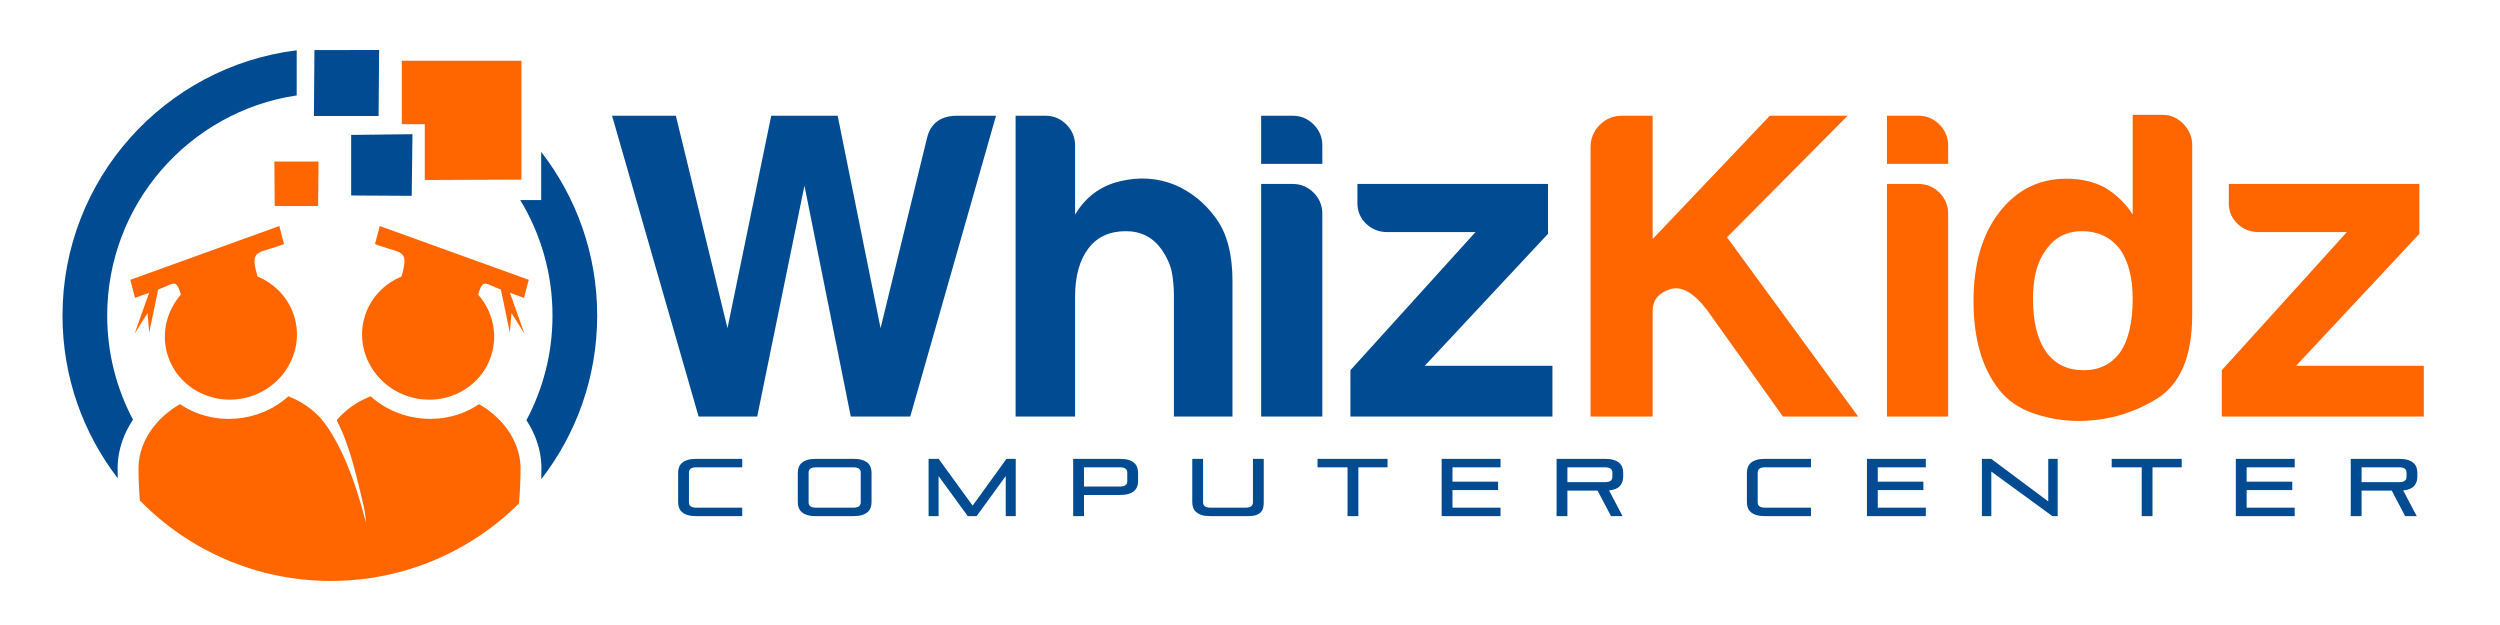
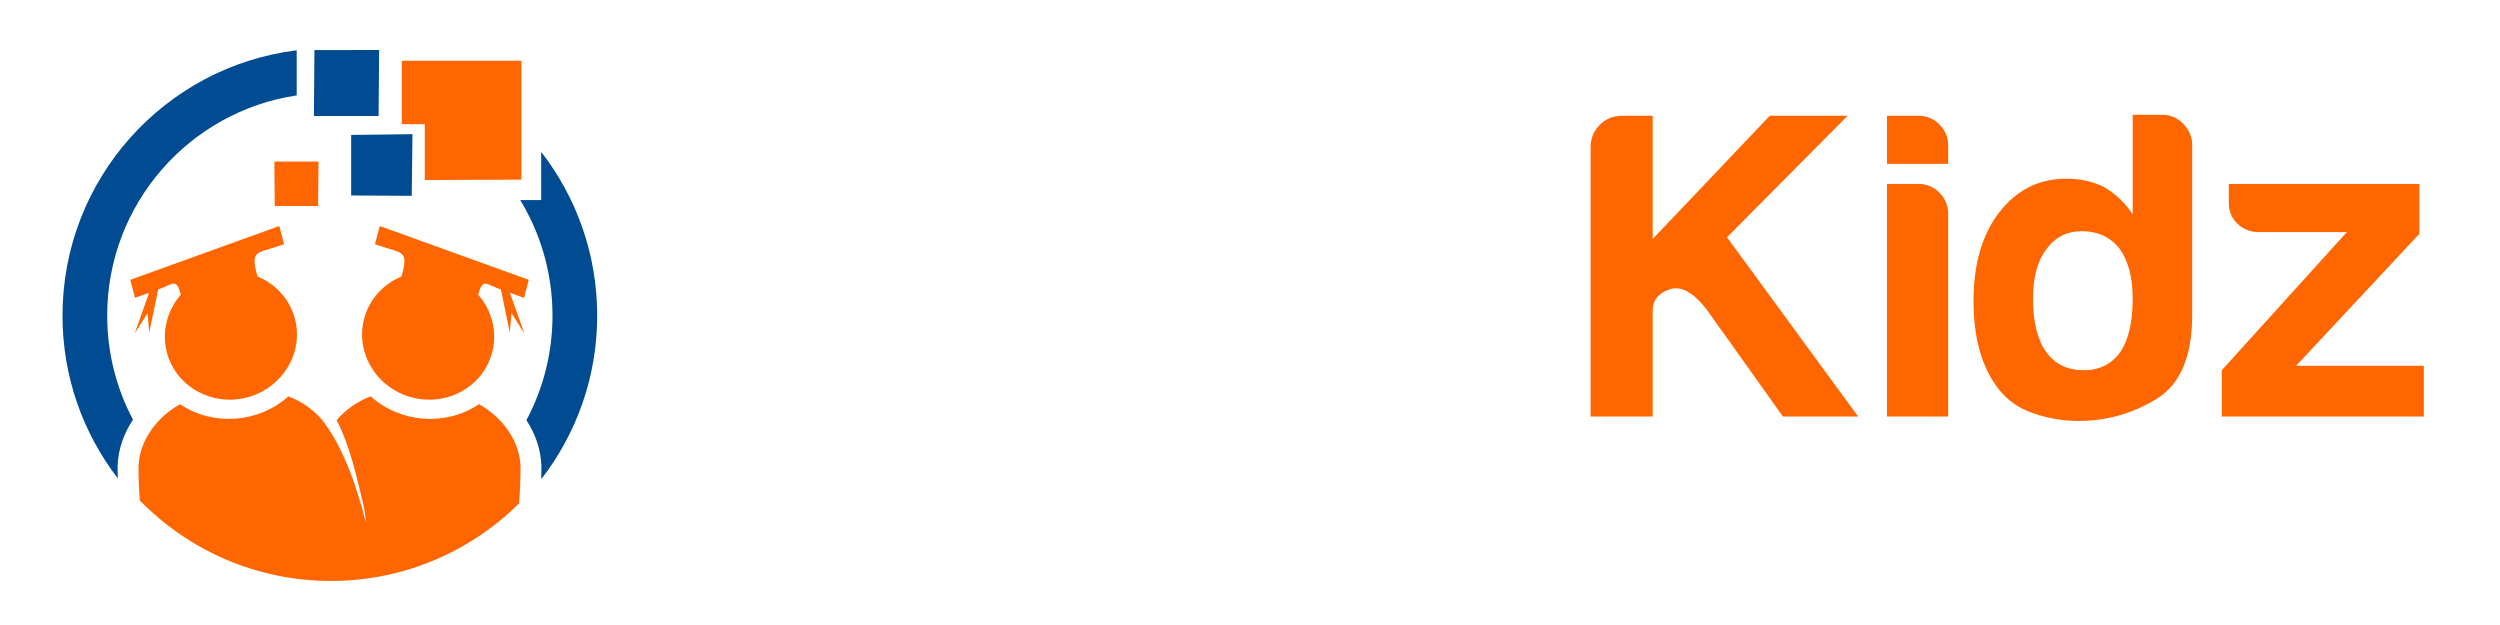
<svg xmlns="http://www.w3.org/2000/svg" width="200" height="50" clip-rule="evenodd" color-interpolation="sRGB" color-interpolation-filters="sRGB">
  <defs>
    <style type="text/css">
   
    .fil0 {fill:none}
    .fil8 {fill:#838281}
    .fil10 {fill:white}
    .fil4 {fill:#FF6600}
    .fil3 {fill:#004B92}
    .fil6 {fill:#D2D1D1}
    .fil7 {fill:#838281;fill-rule:nonzero}
    .fil9 {fill:white;fill-rule:nonzero}
    .fil2 {fill:#FF6600;fill-rule:nonzero}
    .fil1 {fill:#004B92;fill-rule:nonzero}
    .fil5 {fill:#D2D1D1;fill-rule:nonzero}
   
  </style>
  </defs>
  <g>
    <title>Layer 1</title>
    <g id="_88774392">
      <g id="svg_4">
        <polygon id="_131937720" class="fil1" points="25.155,4.006 30.331,4 30.287,9.28 25.113,9.28 " />
        <polygon id="_131937648" class="fil2" points="32.143,4.857 41.715,4.857 41.715,14.371 33.982,14.401 33.982,9.936 32.143,9.936 " />
        <polygon id="_131937576" class="fil1" points="28.093,10.793 32.997,10.735 32.938,15.667 28.093,15.638 " />
        <polygon id="_131937504" class="fil2" points="21.949,12.922 25.48,12.922 25.451,16.482 21.978,16.482 " />
        <path id="_88774752" class="fil2" d="m30.295,19.633c-0.099,-0.036 -0.198,-0.071 -0.296,-0.107c0.026,-0.098 0.052,-0.197 0.078,-0.295c0.075,-0.284 0.15,-0.569 0.226,-0.853c0.026,-0.098 0.052,-0.197 0.078,-0.295c0.099,0.036 0.198,0.071 0.296,0.107c3.776,1.363 7.552,2.725 11.329,4.088c0.099,0.036 0.197,0.071 0.296,0.107c-0.026,0.098 -0.052,0.197 -0.078,0.295c-0.075,0.284 -0.151,0.569 -0.226,0.853c-0.026,0.098 -0.052,0.197 -0.078,0.296c-0.099,-0.036 -0.198,-0.071 -0.296,-0.107c-0.277,-0.1 -0.554,-0.2 -0.831,-0.3c0.387,1.089 0.774,2.177 1.161,3.266c-0.344,-0.546 -0.689,-1.092 -1.033,-1.639c-0.045,0.519 -0.089,1.038 -0.134,1.558c-0.239,-1.148 -0.477,-2.297 -0.716,-3.445c-1.26,-0.455 -1.426,-0.935 -1.82,0.407c1.088,1.244 1.563,2.956 1.119,4.634c-0.722,2.729 -3.6,4.336 -6.427,3.588c-2.827,-0.748 -4.534,-3.568 -3.812,-6.297c0.417,-1.578 1.555,-2.78 2.986,-3.37c0.631,-2.176 0.027,-1.823 -1.823,-2.49l0,0l0,0l0,0zm11.225,20.643c-3.863,3.831 -9.179,6.199 -15.048,6.199c-5.991,0 -11.405,-2.467 -15.286,-6.439c-0.067,-0.906 -0.114,-1.813 -0.106,-2.723c0.08,-2.133 1.517,-3.959 3.323,-4.981c2.637,1.792 6.304,1.509 8.664,-0.627c0.983,0.371 1.88,0.977 2.585,1.747c1.588,1.905 2.778,5.027 3.605,8.292c0.027,0.106 -0.028,-0.715 -0.174,-1.312c-0.522,-2.12 -1.039,-4.672 -2.152,-6.821c0.725,-0.846 1.677,-1.51 2.726,-1.906c2.361,2.136 6.028,2.419 8.664,0.627c1.806,1.022 3.242,2.848 3.323,4.981c0.008,0.99 -0.047,1.977 -0.124,2.963zm-19.091,-20.643c0.099,-0.036 0.197,-0.071 0.296,-0.107c-0.026,-0.098 -0.052,-0.197 -0.078,-0.295c-0.075,-0.284 -0.151,-0.568 -0.226,-0.853c-0.026,-0.098 -0.052,-0.197 -0.078,-0.295c-0.099,0.036 -0.198,0.071 -0.296,0.107c-3.776,1.363 -7.552,2.725 -11.329,4.088c-0.099,0.036 -0.197,0.071 -0.296,0.107c0.026,0.098 0.052,0.197 0.078,0.295c0.075,0.284 0.151,0.569 0.226,0.853c0.026,0.098 0.052,0.197 0.078,0.295c0.099,-0.035 0.198,-0.071 0.296,-0.107c0.277,-0.1 0.554,-0.2 0.831,-0.3c-0.387,1.089 -0.774,2.177 -1.161,3.266c0.344,-0.546 0.689,-1.092 1.033,-1.639c0.045,0.519 0.089,1.038 0.134,1.558c0.239,-1.149 0.477,-2.297 0.716,-3.445c1.261,-0.455 1.426,-0.935 1.819,0.407c-1.088,1.244 -1.562,2.956 -1.119,4.634c0.722,2.729 3.6,4.336 6.427,3.588c2.827,-0.748 4.534,-3.568 3.811,-6.297c-0.417,-1.578 -1.555,-2.78 -2.986,-3.37c-0.631,-2.176 -0.027,-1.823 1.823,-2.49l0,0z" />
        <path id="_88774680" class="fil3" d="m43.294,12.149c2.808,3.619 4.481,8.163 4.481,13.098c0,4.929 -1.669,9.469 -4.473,13.086c0.01,-0.344 0.015,-0.689 0.012,-1.033l-0,-0.025l-0.001,-0.024c-0.05,-1.326 -0.492,-2.563 -1.2,-3.634c1.332,-2.495 2.087,-5.345 2.087,-8.371c0,-3.383 -0.944,-6.547 -2.582,-9.241l1.677,0l0,-3.857l0,-0zm-19.558,-4.517c-8.578,1.281 -15.16,8.681 -15.16,17.615c0,3.009 0.747,5.843 2.064,8.328c-0.725,1.08 -1.178,2.332 -1.229,3.676l-0.001,0.024l-0,0.025c-0.003,0.321 0.001,0.643 0.01,0.964c-2.771,-3.606 -4.42,-8.119 -4.42,-13.017c0,-10.912 8.177,-19.918 18.736,-21.224l0,3.609l0,-0z" />
      </g>
      <g id="svg_5">
-         <path id="_88774584" class="fil1" d="m55.889,33.324l-6.925,-24.066l5.104,0l4.131,16.997l3.499,-16.997l5.314,0l3.433,16.997l3.707,-15.177c0.281,-1.212 1.093,-1.821 2.448,-1.821l3.081,0l-6.86,24.066l-4.759,0l-3.707,-18.472l-3.779,18.472l-4.687,0l0,0zm37.044,-13.361c-0.699,-0.979 -1.654,-1.469 -2.866,-1.469c-1.308,0 -2.311,0.466 -3.009,1.397c-0.699,0.931 -1.051,2.215 -1.051,3.851l0,9.582l-4.758,0l0,-24.066l2.382,0c0.651,0 1.212,0.233 1.678,0.699c0.465,0.466 0.698,1.027 0.698,1.678l0,5.529c0.836,-1.397 2.03,-2.287 3.57,-2.657c1.535,-0.376 3.009,-0.281 4.406,0.28c1.308,0.555 2.4,1.445 3.284,2.657c0.89,1.212 1.331,2.89 1.331,5.039l0,10.842l-4.686,0l0,-9.654c0,-0.699 -0.06,-1.343 -0.173,-1.923c-0.12,-0.585 -0.388,-1.182 -0.806,-1.785l0,0zm7.958,-5.248l2.519,0c0.651,0 1.213,0.233 1.678,0.698c0.465,0.465 0.698,1.028 0.698,1.678l0,16.233l-4.895,0l0,-18.609l0,0zm0,-5.457l2.519,0c0.651,0 1.212,0.233 1.678,0.699c0.465,0.466 0.698,1.028 0.698,1.684l0,1.469l-4.895,0l0,-3.851zm7.142,24.066l0,-3.707l10.007,-11.051l-7.069,0c-0.651,0 -1.212,-0.221 -1.678,-0.663c-0.465,-0.448 -0.698,-0.997 -0.698,-1.648l0,-1.54l15.248,0l0,3.988l-9.863,10.561l10.215,0l0,4.06l-16.162,0z" />
        <path id="_88774512" class="fil2" d="m127.246,33.324l0,-21.547c0,-0.699 0.245,-1.296 0.734,-1.785c0.49,-0.49 1.087,-0.734 1.785,-0.734l2.448,0l0,9.863l9.374,-9.863l6.227,0l-9.654,9.726l10.495,14.341l-6.018,0l-6.083,-8.537c-1.075,-1.397 -2.066,-1.946 -2.974,-1.642c-0.913,0.305 -1.367,0.872 -1.367,1.713l0,8.466l-4.967,0zm23.711,-18.609l2.519,0c0.651,0 1.213,0.233 1.678,0.698c0.465,0.465 0.698,1.028 0.698,1.678l0,16.233l-4.895,0l0,-18.609l0,0zm0,-5.457l2.519,0c0.651,0 1.212,0.233 1.678,0.699c0.465,0.466 0.698,1.028 0.698,1.684l0,1.469l-4.895,0l0,-3.851zm19.659,-0.072l2.382,0c0.651,0 1.212,0.245 1.678,0.734c0.466,0.49 0.698,1.039 0.698,1.642l0,13.648c0,3.313 -0.955,5.552 -2.871,6.716c-1.911,1.164 -3.988,1.749 -6.227,1.749c-1.212,0 -2.4,-0.197 -3.564,-0.597c-1.171,-0.394 -2.102,-1.033 -2.801,-1.922c-1.355,-1.725 -2.029,-4.078 -2.029,-7.063c0,-2.943 0.674,-5.296 2.029,-7.069c1.397,-1.821 3.195,-2.728 5.386,-2.728c1.17,0 2.197,0.233 3.08,0.699c0.932,0.561 1.678,1.284 2.239,2.167l0,-7.976l0,-0zm-7.976,14.693c0,1.869 0.352,3.29 1.051,4.269c0.698,0.979 1.701,1.469 3.009,1.469c1.259,0 2.239,-0.49 2.937,-1.469c0.651,-0.979 0.979,-2.4 0.979,-4.269c0,-1.678 -0.352,-3.009 -1.051,-3.988c-0.746,-0.931 -1.749,-1.397 -3.009,-1.397c-1.212,0 -2.167,0.49 -2.865,1.469c-0.699,0.931 -1.051,2.239 -1.051,3.917zm15.103,9.445l0,-3.707l10.006,-11.051l-7.069,0c-0.651,0 -1.212,-0.221 -1.678,-0.663c-0.465,-0.448 -0.698,-0.997 -0.698,-1.648l0,-1.54l15.248,0l0,3.988l-9.863,10.561l10.215,0l0,4.06l-16.161,0l0,0z" />
-         <path id="_88774440" class="fil1" d="m55.689,41.289c-0.26,0 -0.481,-0.027 -0.663,-0.081c-0.183,-0.054 -0.331,-0.13 -0.446,-0.228c-0.115,-0.098 -0.199,-0.214 -0.251,-0.348c-0.052,-0.134 -0.078,-0.284 -0.078,-0.449l0,-2.368c0,-0.161 0.026,-0.309 0.078,-0.446c0.052,-0.137 0.136,-0.254 0.251,-0.351c0.115,-0.098 0.263,-0.173 0.446,-0.228c0.182,-0.054 0.403,-0.081 0.663,-0.081l3.688,0l0,0.677l-3.688,0c-0.382,0 -0.573,0.141 -0.573,0.423l0,2.381c0,0.282 0.191,0.423 0.573,0.423l3.688,0l0,0.676l-3.688,0zm9.572,0c-0.26,0 -0.481,-0.027 -0.663,-0.081c-0.183,-0.054 -0.331,-0.13 -0.446,-0.228c-0.115,-0.098 -0.198,-0.214 -0.25,-0.348c-0.053,-0.134 -0.079,-0.284 -0.079,-0.449l0,-2.368c0,-0.161 0.026,-0.309 0.079,-0.446c0.052,-0.137 0.135,-0.254 0.25,-0.351c0.115,-0.098 0.263,-0.173 0.446,-0.228c0.182,-0.054 0.403,-0.081 0.663,-0.081l3.025,0c0.26,0 0.481,0.027 0.663,0.081c0.182,0.054 0.331,0.13 0.446,0.228c0.115,0.097 0.198,0.215 0.25,0.351c0.052,0.137 0.078,0.285 0.078,0.446l0,2.368c0,0.165 -0.026,0.314 -0.078,0.449c-0.052,0.134 -0.135,0.25 -0.25,0.348c-0.115,0.098 -0.264,0.173 -0.446,0.228c-0.182,0.054 -0.403,0.081 -0.663,0.081l-3.025,0zm3.597,-3.48c0,-0.282 -0.19,-0.423 -0.572,-0.423l-3.025,0c-0.382,0 -0.572,0.141 -0.572,0.423l0,2.381c0,0.282 0.19,0.423 0.572,0.423l3.025,0c0.382,0 0.572,-0.141 0.572,-0.423l0,-2.381zm11.602,3.48l0,-3.207l-2.329,3.207l-0.709,0l-2.335,-3.2l0,3.2l-0.8,0l0,-4.579l0.806,0l2.719,3.74l2.706,-3.74l0.742,0l0,4.579l-0.8,0zm6.261,-1.691l0,1.691l-0.865,0l0,-4.579l3.753,0c0.26,0 0.482,0.027 0.664,0.081c0.182,0.054 0.33,0.13 0.445,0.228c0.115,0.097 0.199,0.215 0.251,0.351c0.052,0.137 0.078,0.285 0.078,0.446l0,0.676c0,0.165 -0.026,0.314 -0.078,0.449c-0.052,0.134 -0.136,0.25 -0.251,0.348c-0.115,0.098 -0.263,0.173 -0.445,0.228c-0.182,0.054 -0.404,0.081 -0.664,0.081l-2.888,0l0,0zm3.461,-1.789c0,-0.282 -0.191,-0.423 -0.573,-0.423l-2.888,0l0,1.535l2.888,0c0.382,0 0.573,-0.141 0.573,-0.423l0,-0.689zm6.638,3.48c-0.26,0 -0.481,-0.027 -0.664,-0.081c-0.182,-0.054 -0.33,-0.13 -0.445,-0.228c-0.115,-0.098 -0.199,-0.214 -0.251,-0.348c-0.052,-0.134 -0.078,-0.284 -0.078,-0.449l0,-3.474l0.865,0l0,3.48c0,0.282 0.191,0.423 0.573,0.423l2.843,0c0.381,0 0.572,-0.141 0.572,-0.423l0,-3.48l0.865,0l0,3.474c0,0.165 -0.016,0.314 -0.049,0.449c-0.032,0.134 -0.095,0.25 -0.188,0.348c-0.093,0.098 -0.221,0.173 -0.384,0.228c-0.163,0.054 -0.374,0.081 -0.634,0.081l-3.025,0zm10.984,0l0,-3.903l-2.401,0l0,-0.677l5.601,0l0,0.677l-2.335,0l0,3.903l-0.865,0zm7.529,0l0,-4.579l4.71,0l0,0.677l-3.845,0l0,1.145l3.65,0l0,0.676l-3.65,0l0,1.405l3.845,0l0,0.676l-4.71,0l0,0zm13.547,0l-1.074,-2.042l-2.413,0l0,2.042l-0.865,0l0,-4.579l3.89,0c0.26,0 0.481,0.027 0.663,0.081c0.182,0.054 0.331,0.13 0.446,0.228c0.115,0.097 0.198,0.215 0.25,0.351c0.053,0.137 0.078,0.285 0.078,0.446l0,0.325c0,0.295 -0.086,0.541 -0.26,0.738c-0.173,0.197 -0.464,0.315 -0.871,0.354l1.079,2.055l-0.923,0zm0.11,-3.48c0,-0.282 -0.19,-0.423 -0.572,-0.423l-3.025,0l0,1.184l3.025,0c0.382,0 0.572,-0.141 0.572,-0.423l0,-0.338l0,0zm12.2,3.48c-0.26,0 -0.482,-0.027 -0.664,-0.081c-0.182,-0.054 -0.33,-0.13 -0.445,-0.228c-0.115,-0.098 -0.199,-0.214 -0.251,-0.348c-0.052,-0.134 -0.078,-0.284 -0.078,-0.449l0,-2.368c0,-0.161 0.026,-0.309 0.078,-0.446c0.052,-0.137 0.136,-0.254 0.251,-0.351c0.115,-0.098 0.263,-0.173 0.445,-0.228c0.182,-0.054 0.404,-0.081 0.664,-0.081l3.688,0l0,0.677l-3.688,0c-0.382,0 -0.573,0.141 -0.573,0.423l0,2.381c0,0.282 0.191,0.423 0.573,0.423l3.688,0l0,0.676l-3.688,0zm8.167,0l0,-4.579l4.709,0l0,0.677l-3.844,0l0,1.145l3.649,0l0,0.676l-3.649,0l0,1.405l3.844,0l0,0.676l-4.709,0l0,0zm14.834,0l-4.885,-3.565l0,3.565l-0.754,0l0,-4.579l0.748,0l4.56,3.402l0,-3.402l0.754,0l0,4.579l-0.423,0zm7.146,0l0,-3.903l-2.4,0l0,-0.677l5.6,0l0,0.677l-2.335,0l0,3.903l-0.865,0l0,0zm7.53,0l0,-4.579l4.709,0l0,0.677l-3.844,0l0,1.145l3.649,0l0,0.676l-3.649,0l0,1.405l3.844,0l0,0.676l-4.709,0l0,0zm13.546,0l-1.073,-2.042l-2.413,0l0,2.042l-0.866,0l0,-4.579l3.89,0c0.261,0 0.482,0.027 0.664,0.081c0.182,0.054 0.331,0.13 0.446,0.228c0.114,0.097 0.198,0.215 0.25,0.351c0.052,0.137 0.078,0.285 0.078,0.446l0,0.325c0,0.295 -0.087,0.541 -0.26,0.738c-0.174,0.197 -0.464,0.315 -0.872,0.354l1.08,2.055l-0.924,0zm0.111,-3.48c0,-0.282 -0.191,-0.423 -0.573,-0.423l-3.024,0l0,1.184l3.024,0c0.382,0 0.573,-0.141 0.573,-0.423l0,-0.338l0,0z" />
      </g>
    </g>
  </g>
</svg>